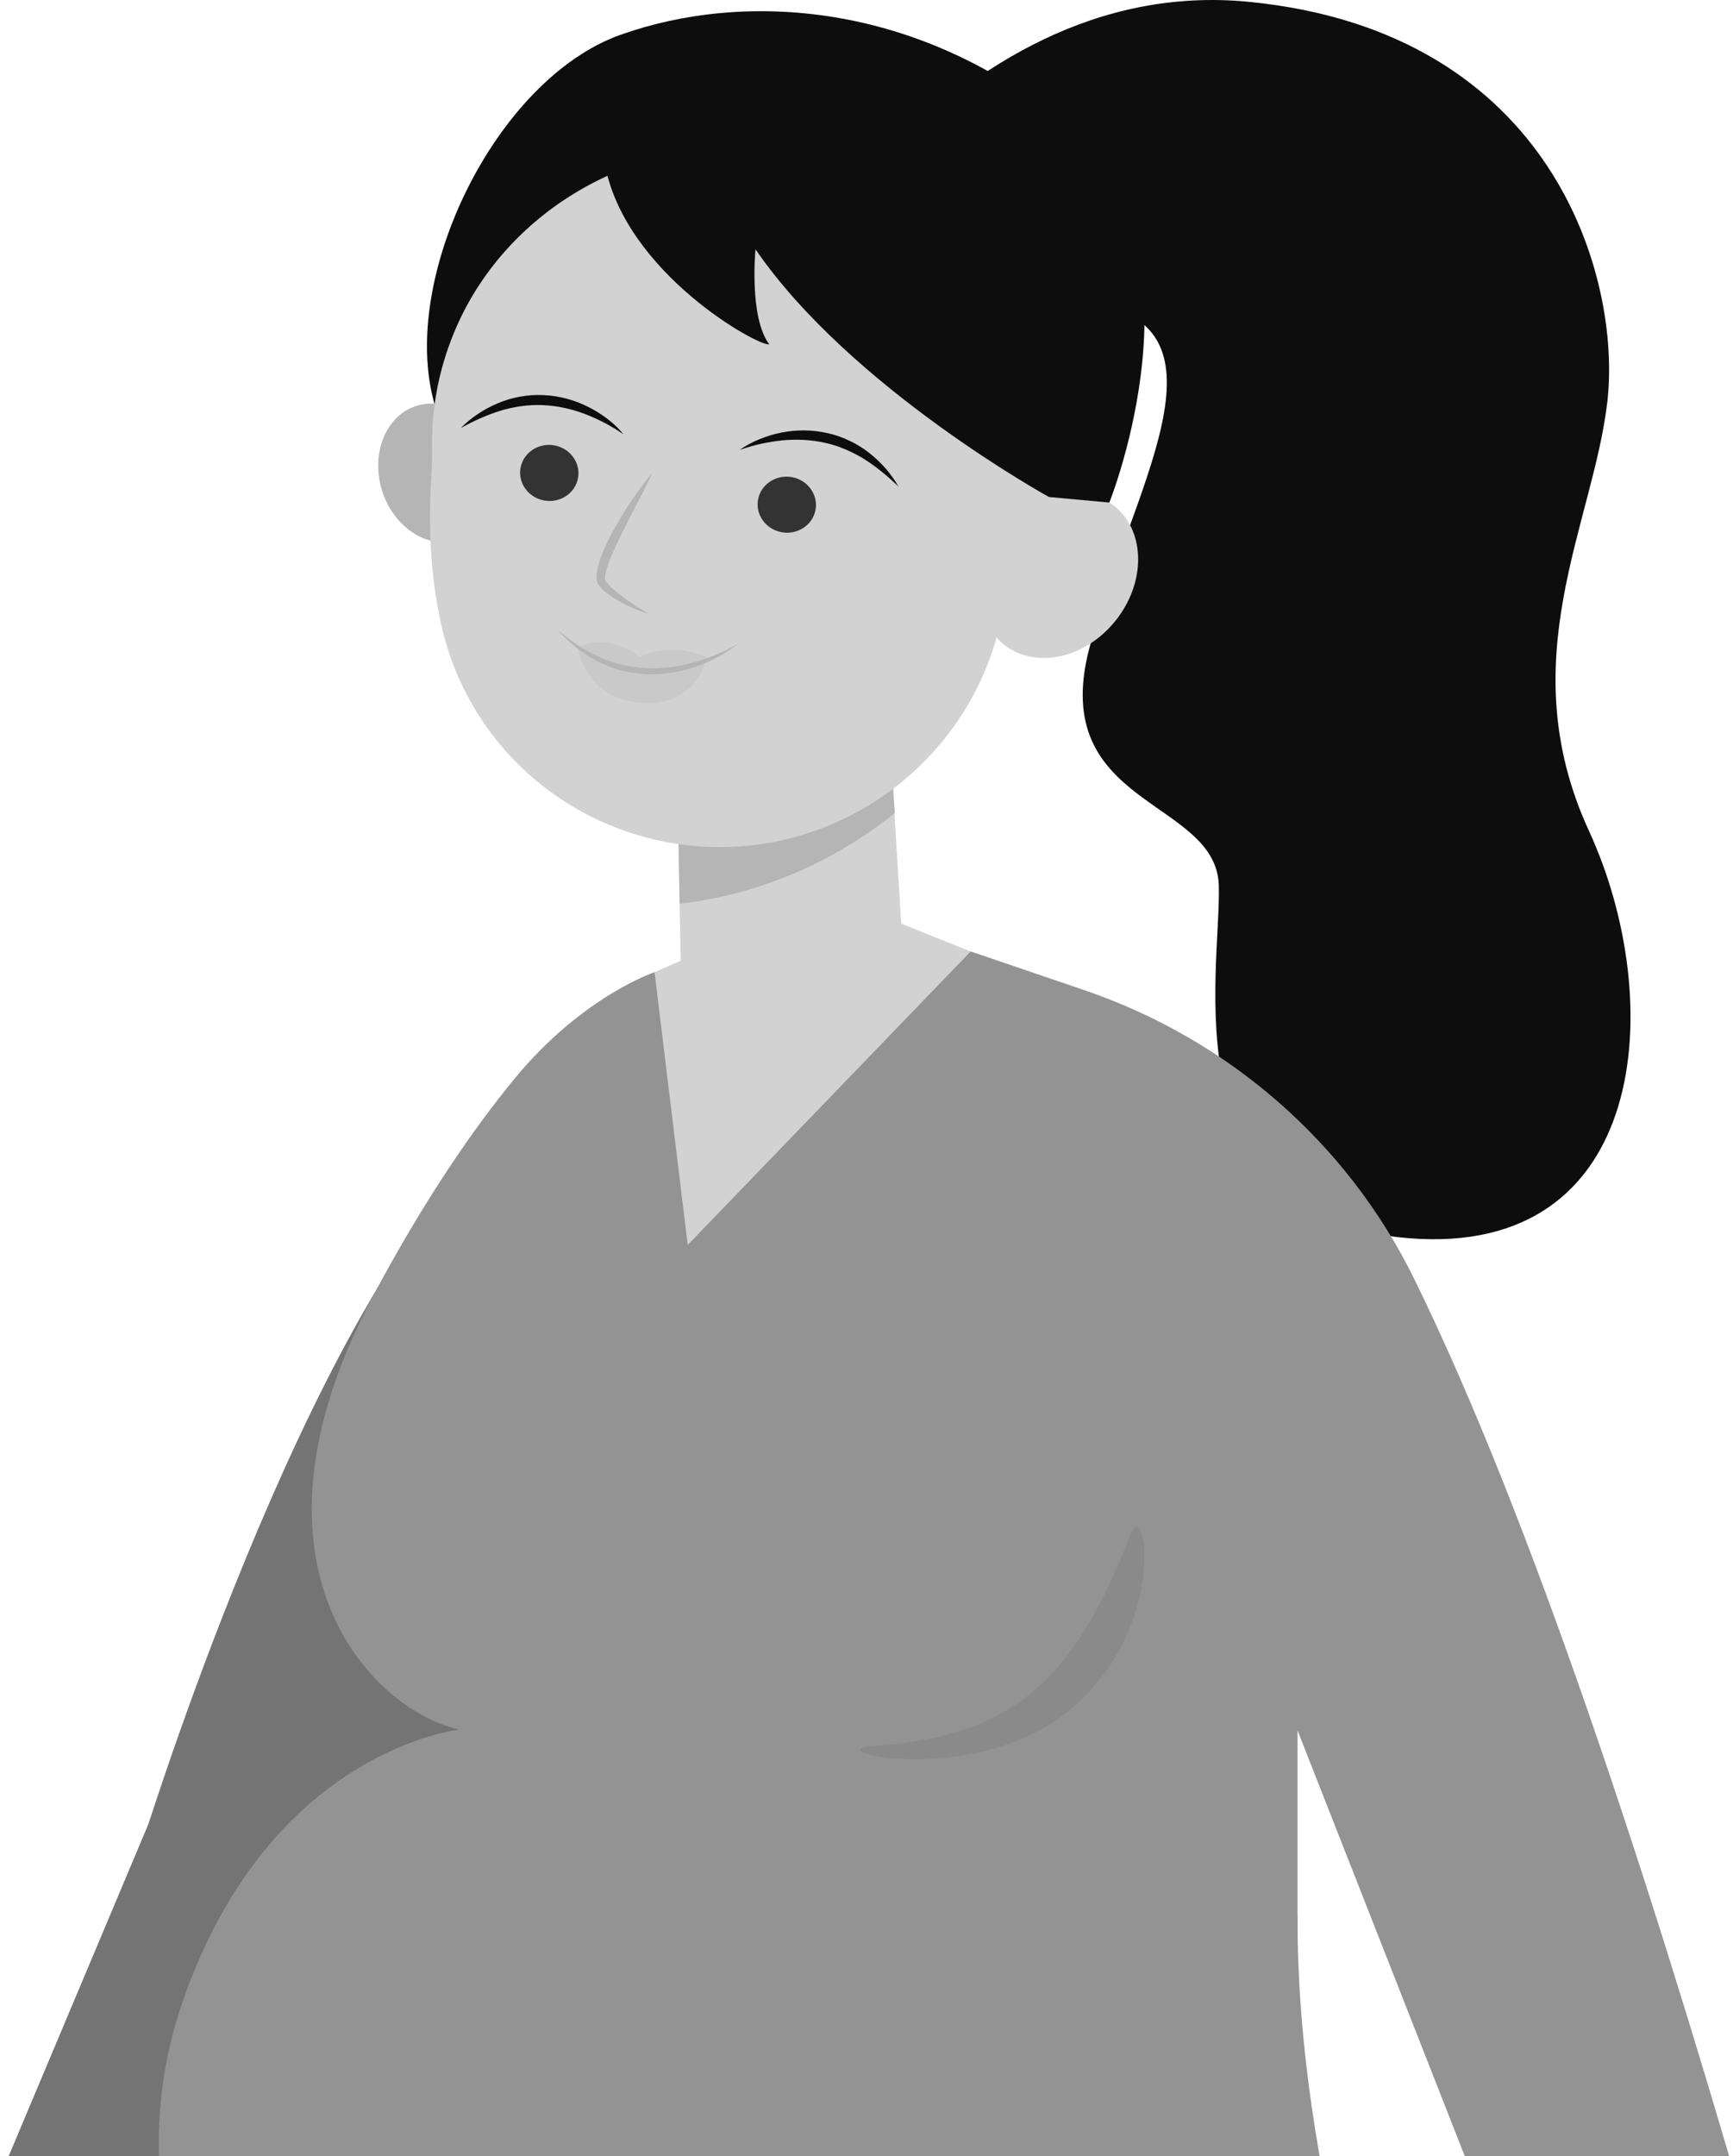
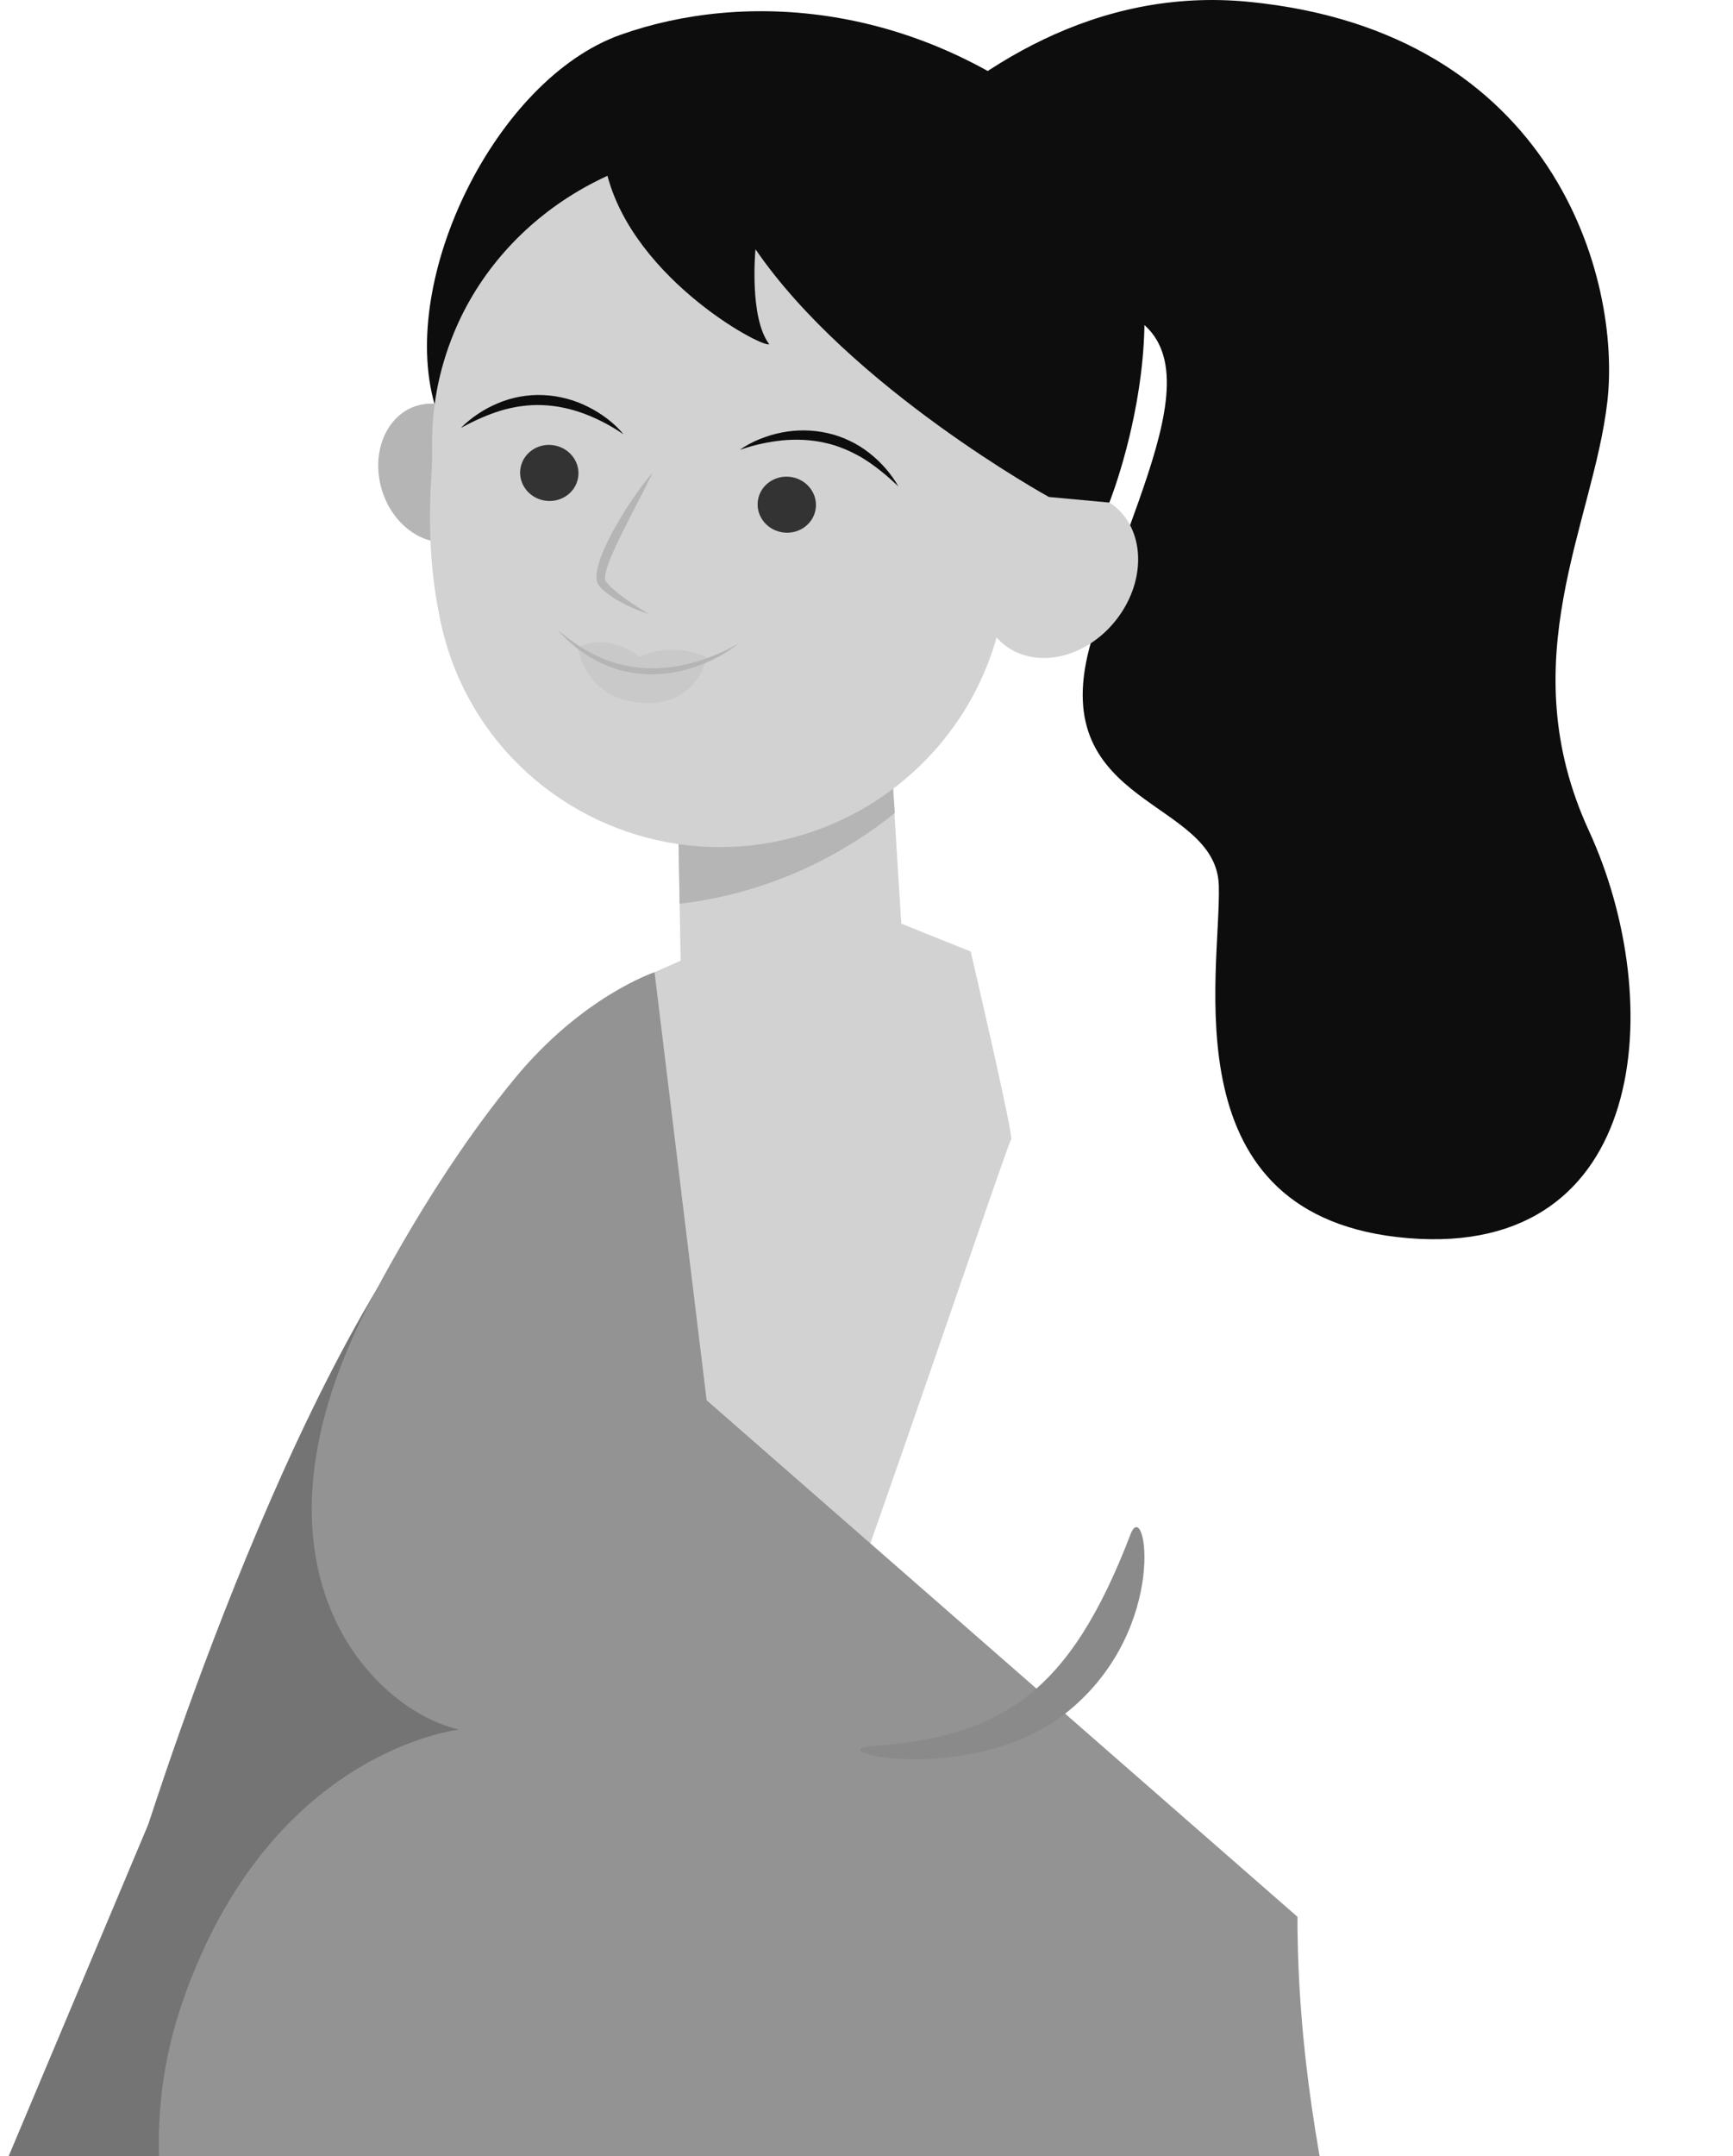
<svg xmlns="http://www.w3.org/2000/svg" width="185" height="230" viewBox="0 0 185 230" fill="none">
  <g clip-path="url(#clip0)">
    <path d="M53.761 120.716C34.173 135.847 16.108 193.993 15.814 194.647C15.814 194.647 -20.142 280.109 -24.449 290.1L-8.986 298.927C-8.986 298.927 40.206 218.497 43.999 205.5C47.792 192.503 66.677 110.738 53.761 120.716Z" fill="#747474" />
    <path d="M81.225 34.428C81.225 34.428 100.732 -3.009 133.323 0.195C165.914 3.399 173.075 29.748 171.591 42.803C170.112 55.859 161.222 70.389 169.614 88.612C178.011 106.839 176.034 134.181 150.356 132.083C124.677 129.984 130.355 103.801 130.111 94.483C129.862 85.164 111.838 86.134 116.286 69.148C120.728 52.158 132.581 34.672 116.037 32.212C99.493 29.748 89.617 37.384 89.617 37.384L81.225 34.428Z" fill="#0D0D0D" />
    <path d="M69.872 103.716L73.496 102.114L96.211 98.531L103.621 101.501C103.621 101.501 108.312 121.573 107.941 121.573C107.571 121.573 81.214 200.721 78.993 200.225C76.771 199.733 66.09 129.7 65.104 126.988C64.118 124.281 59.426 115.165 60.042 114.795C60.657 114.429 69.872 103.716 69.872 103.716Z" fill="#D2D2D2" />
    <path d="M19.502 213.5C28.002 189 45.502 185 49.002 184.5C39.916 182.5 24.318 167.191 39.916 138.071C45.467 127.709 50.625 120.304 54.909 115.092C62.174 106.256 69.874 103.711 69.874 103.711L75.434 149.375L138.507 204.475C138.507 259.539 174.061 302.27 170.32 430.462C170.32 430.462 120.724 428.882 87.246 436.766C63.532 442.348 73.502 294.5 49.002 279.5C24.502 264.5 11.002 238 19.502 213.5Z" fill="#939393" />
    <path d="M95.035 79.596L96.211 98.531L79.382 107.164L72.682 103.879L72.307 82.552L95.035 79.596Z" fill="#D2D2D2" />
    <path d="M72.551 96.414L72.307 82.547L95.035 79.591L95.524 86.725C91.067 90.326 83.304 95.141 72.551 96.414Z" fill="#B5B5B5" />
    <path d="M118.424 53.607C118.424 53.607 129.462 26.142 113.687 13.195C97.907 0.248 79.513 -1.006 66.235 3.714C52.957 8.434 42.534 29.68 46.393 43.133L89.253 36.508L118.424 53.607Z" fill="#0D0D0D" />
    <path d="M52.718 49.185C53.673 53.206 51.737 57.032 48.393 57.732C45.05 58.431 41.571 55.737 40.617 51.716C39.662 47.696 41.598 43.869 44.941 43.169C48.28 42.47 51.764 45.159 52.718 49.185Z" fill="#B5B5B5" />
    <path d="M46.869 65.48C45.819 60.335 45.752 55.051 46.064 50.502C46.132 49.527 46.141 48.548 46.127 47.569C46.082 43.615 46.792 39.554 48.448 35.529C53.768 22.582 67.616 14.473 82.102 15.849C101.618 17.704 115.063 34.965 111.978 53.011C114.208 52.262 116.552 52.397 118.425 53.602C122.021 55.913 122.537 61.265 119.574 65.556C116.611 69.848 111.295 71.45 107.698 69.135C107.201 68.814 106.766 68.431 106.386 68.002C102.129 83.084 86.983 92.741 71.285 89.857C59.296 87.655 49.248 78.381 46.869 65.48Z" fill="#D2D2D2" />
    <path d="M80.926 53.273C80.618 54.898 81.745 56.464 83.436 56.775C85.128 57.087 86.748 56.022 87.055 54.402C87.363 52.782 86.237 51.211 84.545 50.9C82.853 50.588 81.233 51.653 80.926 53.273Z" fill="#333333" />
    <path d="M55.572 49.888C55.264 51.513 56.391 53.079 58.083 53.39C59.775 53.701 61.395 52.636 61.702 51.016C62.01 49.392 60.883 47.826 59.191 47.514C57.499 47.199 55.88 48.264 55.572 49.888Z" fill="#333333" />
    <path d="M78.988 47.989C80.486 47.461 82.019 47.127 83.549 46.974C85.082 46.834 86.62 46.906 88.095 47.245C88.837 47.403 89.556 47.646 90.253 47.94C90.832 48.165 91.922 48.747 92.275 48.987C93.569 49.803 94.759 50.801 95.908 51.893C95.13 50.535 94.067 49.312 92.782 48.31C92.139 47.809 91.443 47.367 90.692 47.019C89.945 46.663 89.154 46.378 88.339 46.202C86.711 45.832 85.01 45.823 83.408 46.148C81.942 46.432 80.187 47.1 78.988 47.989Z" fill="#0D0D0D" />
    <path d="M66.547 46.324C66.059 45.701 65.462 45.164 64.828 44.672C64.186 44.189 63.498 43.751 62.765 43.39C61.304 42.655 59.662 42.217 57.992 42.145C57.16 42.104 56.323 42.167 55.509 42.316C54.694 42.456 53.903 42.7 53.152 43.016C51.65 43.643 50.302 44.546 49.193 45.651C50.587 44.898 51.998 44.248 53.464 43.801C53.876 43.661 55.079 43.386 55.694 43.323C56.445 43.223 57.201 43.178 57.961 43.219C59.472 43.282 60.974 43.611 62.417 44.153C63.851 44.699 65.24 45.421 66.547 46.324Z" fill="#0D0D0D" />
    <path d="M111.973 53.016C111.973 53.016 90.774 41.36 80.649 26.59C80.649 26.59 79.943 33.85 82.115 36.721C81.255 37.122 66.598 29.157 64.539 17.339C62.481 5.524 83.051 12.718 83.051 12.718C83.051 12.718 95.334 12.424 95.827 12.749C96.32 13.074 104.246 19.166 104.595 19.599C104.938 20.033 114.145 36.874 114.145 36.874L116.253 42.962L118.424 53.612L111.973 53.016Z" fill="#0D0D0D" />
    <path opacity="0.3" d="M75.433 70.097C75.433 70.097 71.977 68.368 68.281 70.056C68.281 70.056 64.893 67.348 61.703 69.077C61.703 69.077 62.346 74.519 68.448 74.975C74.547 75.43 75.433 70.097 75.433 70.097Z" fill="#B5B5B5" />
    <path d="M78.857 68.634C78.102 69.076 77.323 69.469 76.514 69.799C75.713 70.141 74.894 70.435 74.053 70.665C72.379 71.121 70.642 71.364 68.913 71.274C67.185 71.193 65.484 70.76 63.901 70.056C62.322 69.329 60.874 68.332 59.535 67.199C60.114 67.854 60.748 68.467 61.435 69.027C62.123 69.591 62.888 70.06 63.675 70.498C64.475 70.913 65.321 71.247 66.199 71.491C67.077 71.721 67.981 71.865 68.891 71.919C70.71 72.001 72.533 71.721 74.22 71.134C75.903 70.552 77.5 69.735 78.857 68.634Z" fill="#B5B5B5" />
    <path d="M69.688 50.385C68.639 51.612 67.707 52.925 66.843 54.275C65.974 55.624 65.187 57.028 64.522 58.503C64.205 59.248 63.907 60.01 63.735 60.845C63.698 61.057 63.671 61.278 63.667 61.509C63.662 61.626 63.68 61.752 63.689 61.874C63.726 62.01 63.739 62.14 63.821 62.28C63.861 62.352 63.902 62.425 63.947 62.488L64.06 62.614C64.137 62.695 64.21 62.781 64.291 62.853C64.454 62.998 64.617 63.147 64.789 63.273C65.463 63.801 66.196 64.212 66.942 64.582C67.693 64.938 68.462 65.263 69.258 65.507C67.865 64.631 66.463 63.76 65.309 62.709C65.16 62.578 65.037 62.438 64.906 62.303L64.73 62.091L64.644 61.987C64.639 61.969 64.635 61.951 64.626 61.933C64.549 61.766 64.59 61.369 64.676 61.03C64.847 60.322 65.132 59.595 65.454 58.887C66.078 57.456 66.815 56.057 67.53 54.645C68.263 53.237 68.996 51.829 69.688 50.385Z" fill="#B5B5B5" />
-     <path d="M103.623 101.495L59.537 147.186C59.537 147.186 51.326 206.803 51.326 250.193C51.326 250.193 116.847 316.714 138.512 311.173V184.587L183.254 298.407C183.254 298.407 196.215 296.561 201.956 294.16C201.956 294.16 176.129 187.57 150.949 136.392C143.81 121.883 131.106 110.859 115.77 105.633L103.623 101.495Z" fill="#939393" />
    <path d="M120.687 163.669C114.209 180.56 107.034 185.384 92.517 186.318C88.305 187.099 104.514 190.416 114.132 182.464C124.872 173.592 122.298 159.467 120.687 163.669Z" fill="#8A8A8A" />
  </g>
  <defs>
    <clipPath id="clip0">
      <rect width="185" height="230" fill="white" />
    </clipPath>
  </defs>
</svg>